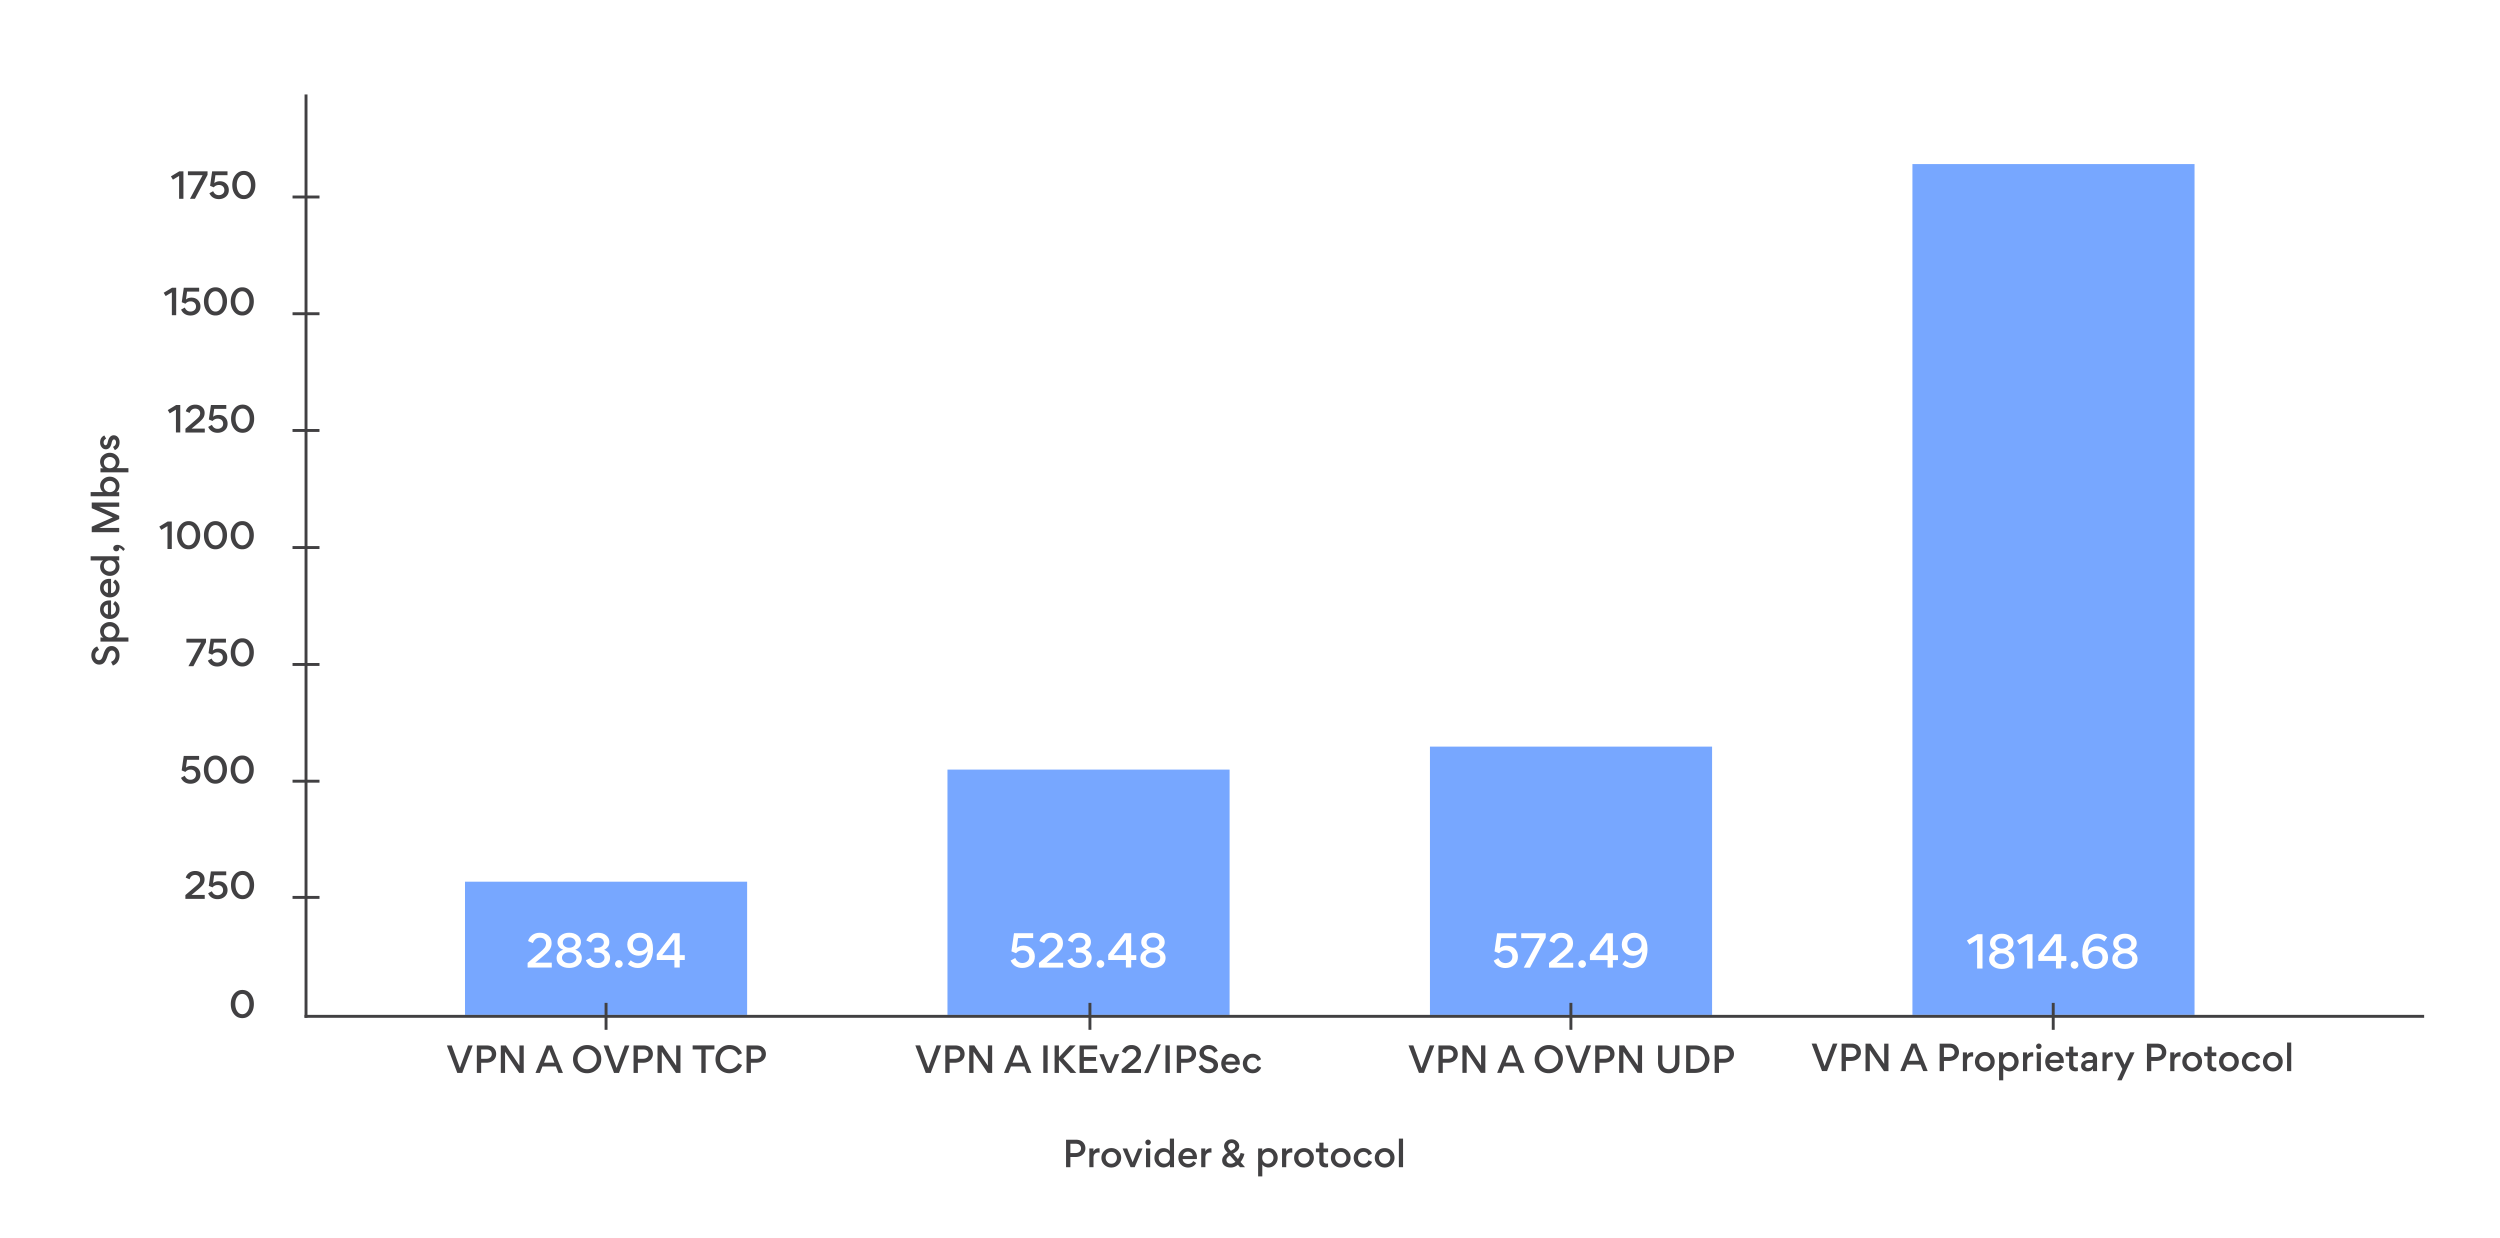
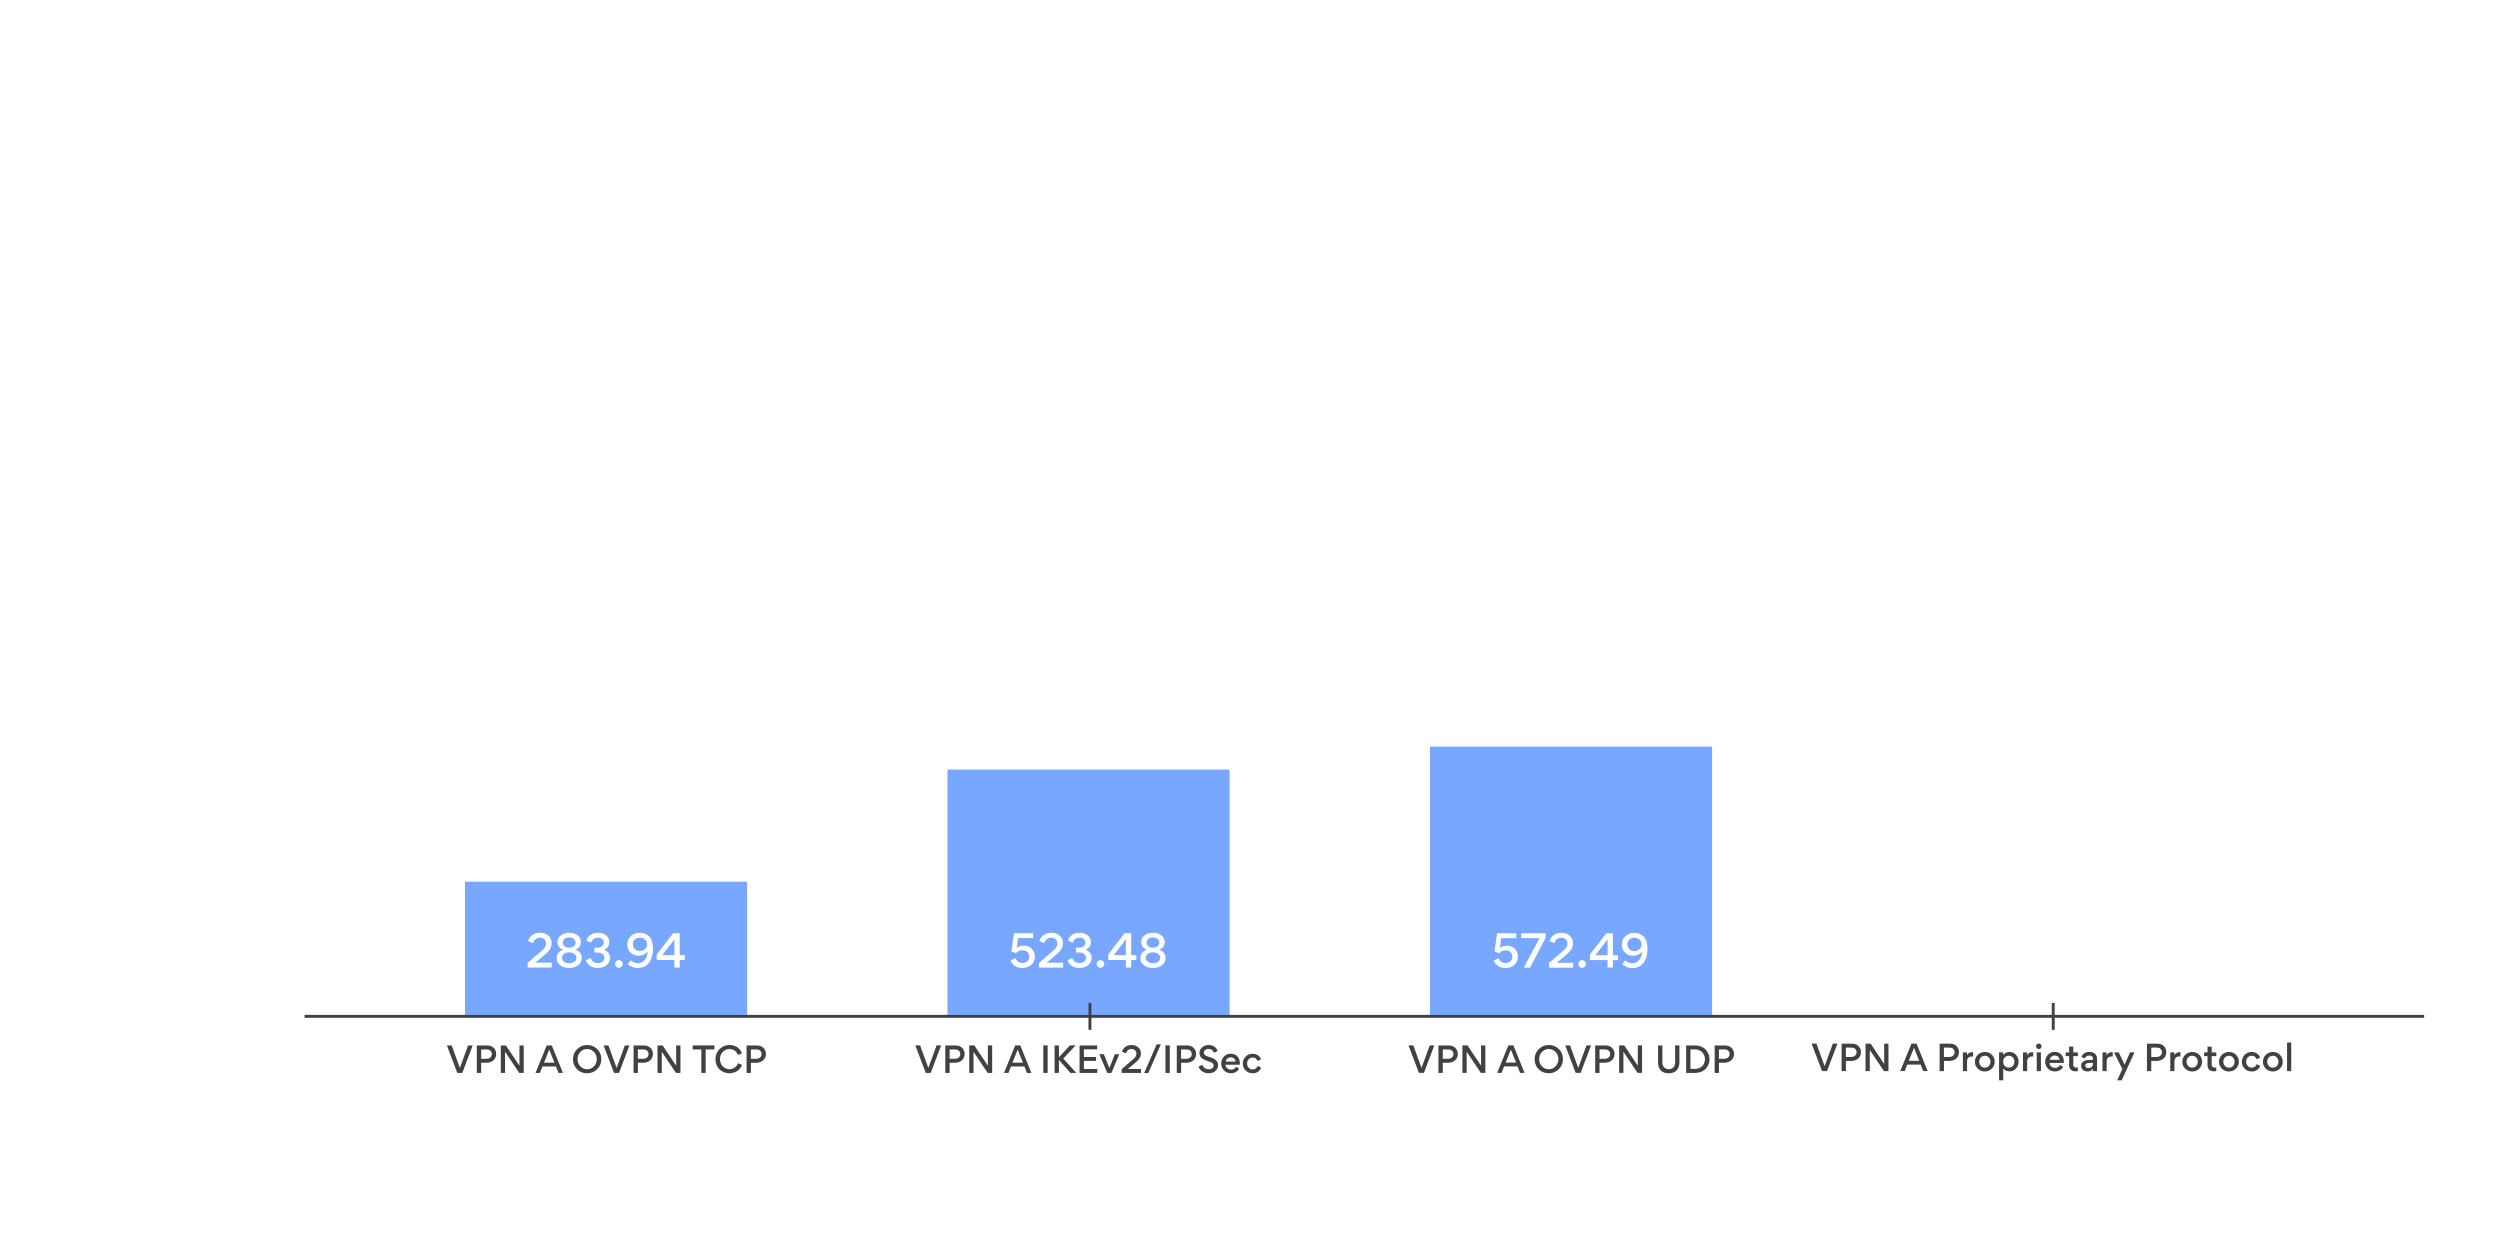
<svg xmlns="http://www.w3.org/2000/svg" version="1.1" id="Layer_1" x="0" y="0" width="1140" height="564.38" viewBox="0 0 1140 564.38" xml:space="preserve">
  <style>.st0{fill:#fff}.st1{fill:#77a7ff}.st2{fill:#414042}</style>
  <path class="st0" d="M0 0h1140v564.38H0z" />
  <path transform="rotate(-90 276.36 432.422)" class="st1" d="M245.99 368.1h60.74v128.65h-60.74z" />
  <path transform="rotate(-90 496.371 406.865)" class="st1" d="M440.44 342.54H552.3v128.65H440.44z" />
  <path transform="rotate(-90 716.382 401.625)" class="st1" d="M655.21 337.3h122.34v128.65H655.21z" />
-   <path transform="rotate(-90 936.393 268.809)" class="st1" d="M742.41 204.48h387.97v128.65H742.41z" />
  <path class="st0" d="M240.59 439.07l5.6-4.78c1.06-.9 1.8-1.64 2.2-2.18.4-.56.6-1.18.6-1.88 0-1.5-1.06-2.64-2.8-2.64-1.5 0-2.56.82-3.18 2.46l-2.2-.92c.32-1.14.96-2.06 1.92-2.76.98-.7 2.14-1.04 3.48-1.04 1.54 0 2.82.44 3.82 1.32 1 .86 1.5 2 1.5 3.4 0 1.14-.3 2.14-.88 2.98-.58.82-1.56 1.8-2.94 2.94l-3.64 3.02h7.54v2.22h-11.02v-2.14zm14.86 1.08c-1.1-.82-1.64-1.9-1.64-3.2 0-1.86 1-3.14 3-3.88v-.02c-1.6-.46-2.6-1.8-2.6-3.48 0-1.28.54-2.3 1.6-3.08 1.06-.78 2.32-1.16 3.74-1.16 1.46 0 2.7.38 3.76 1.16 1.06.76 1.6 1.78 1.6 3.08 0 1.68-.96 2.94-2.58 3.48v.02c1.98.72 2.98 1.98 2.98 3.78 0 1.36-.56 2.46-1.66 3.3-1.1.82-2.46 1.24-4.1 1.24-1.62 0-3-.42-4.1-1.24zm1.76-1.62c.64.48 1.42.72 2.34.72s1.7-.24 2.34-.7c.66-.48.98-1.08.98-1.8 0-.7-.32-1.3-.98-1.76-.64-.48-1.42-.72-2.34-.72-.94 0-1.74.24-2.36.7-.62.46-.92 1.04-.92 1.78 0 .7.32 1.3.94 1.78zm.28-7.02c.58.44 1.26.66 2.06.66 1.68 0 2.92-1 2.92-2.36s-1.24-2.36-2.92-2.36c-1.7 0-2.9.98-2.9 2.36 0 .68.28 1.24.84 1.7zm19.12 8.56c-1.04.88-2.36 1.32-3.98 1.32-2.72 0-4.54-1.18-5.48-3.52l2.12-1.04c.68 1.54 1.82 2.32 3.4 2.32.84 0 1.54-.24 2.12-.7.58-.48.86-1.04.86-1.68 0-.66-.28-1.24-.84-1.7-.54-.48-1.24-.72-2.1-.72h-1.68v-2.22h1.54c.8 0 1.46-.22 1.98-.68.54-.46.8-1.02.8-1.66 0-1.28-1.02-2.22-2.78-2.22-1.4 0-2.42.76-3.06 2.26l-2.14-.98c.72-2.08 2.58-3.52 5.24-3.52 1.6 0 2.88.4 3.82 1.22s1.42 1.8 1.42 2.98c0 1.62-.78 2.82-2.36 3.58v.02c1.8.7 2.7 1.92 2.7 3.68 0 1.28-.52 2.36-1.58 3.26zm5.6-2.26c.98 0 1.74.78 1.74 1.76 0 .96-.78 1.74-1.74 1.74s-1.74-.8-1.74-1.74c0-.98.78-1.76 1.74-1.76zm11.06.62c1.38-1.12 1.96-2.72 2.1-4.62h-.04c-.9 1.26-2.5 2-4.04 2-1.52 0-2.78-.48-3.76-1.42s-1.48-2.18-1.48-3.68c0-1.58.56-2.86 1.66-3.86 1.12-1.02 2.46-1.52 4.04-1.52 1.7 0 3.12.56 4.26 1.7 1.18 1.18 1.76 3.1 1.76 5.78 0 4.44-2.06 8.6-6.96 8.6-1.66 0-3.16-.58-4.5-1.74l1.28-1.78c1.08.9 2.16 1.36 3.22 1.36.96 0 1.78-.28 2.46-.82zm.82-5.6c.66-.58.98-1.3.98-2.18 0-1.92-1.36-3.08-3.28-3.08-1.86 0-3.2 1.18-3.2 3.02 0 1.86 1.3 3.08 3.2 3.08.88 0 1.64-.28 2.3-.84zm15.86-7.28v9.98h2.32v2.22h-2.32v3.46h-2.42v-3.46h-8.06v-2.48l7.46-9.72h3.02zm-7.96 9.98h5.54v-7.2l-5.54 7.2zm158.86 2.5l2.12-1.18c.66 1.52 1.74 2.28 3.24 2.28.88 0 1.62-.26 2.22-.78.62-.52.92-1.22.92-2.1 0-1.84-1.34-2.92-3.08-2.92-1.18 0-2.16.44-2.96 1.34l-2.1-.86 1.18-8.26h8.74v2.22h-6.88l-.62 4.48c.84-.7 1.88-1.06 3.1-1.06 1.54 0 2.8.48 3.74 1.42.94.94 1.42 2.14 1.42 3.6 0 1.58-.56 2.84-1.66 3.78s-2.46 1.4-4.06 1.4c-2.4 0-4.36-1.14-5.32-3.36zm12.92 1.04l5.6-4.78c1.06-.9 1.8-1.64 2.2-2.18.4-.56.6-1.18.6-1.88 0-1.5-1.06-2.64-2.8-2.64-1.5 0-2.56.82-3.18 2.46l-2.2-.92c.32-1.14.96-2.06 1.92-2.76.98-.7 2.14-1.04 3.48-1.04 1.54 0 2.82.44 3.82 1.32 1 .86 1.5 2 1.5 3.4 0 1.14-.3 2.14-.88 2.98-.58.82-1.56 1.8-2.94 2.94l-3.64 3.02h7.54v2.22h-11.02v-2.14zm22.44 1c-1.04.88-2.36 1.32-3.98 1.32-2.72 0-4.54-1.18-5.48-3.52l2.12-1.04c.68 1.54 1.82 2.32 3.4 2.32.84 0 1.54-.24 2.12-.7.58-.48.86-1.04.86-1.68 0-.66-.28-1.24-.84-1.7-.54-.48-1.24-.72-2.1-.72h-1.68v-2.22h1.54c.8 0 1.46-.22 1.98-.68.54-.46.8-1.02.8-1.66 0-1.28-1.02-2.22-2.78-2.22-1.4 0-2.42.76-3.06 2.26l-2.14-.98c.72-2.08 2.58-3.52 5.24-3.52 1.6 0 2.88.4 3.82 1.22s1.42 1.8 1.42 2.98c0 1.62-.78 2.82-2.36 3.58v.02c1.8.7 2.7 1.92 2.7 3.68 0 1.28-.52 2.36-1.58 3.26zm5.6-2.26c.98 0 1.74.78 1.74 1.76 0 .96-.78 1.74-1.74 1.74s-1.74-.8-1.74-1.74c0-.98.78-1.76 1.74-1.76zm14.02-12.26v9.98h2.32v2.22h-2.32v3.46h-2.42v-3.46h-8.06v-2.48l7.46-9.72h3.02zm-7.96 9.98h5.54v-7.2l-5.54 7.2zm13.78 4.62c-1.1-.82-1.64-1.9-1.64-3.2 0-1.86 1-3.14 3-3.88v-.02c-1.6-.46-2.6-1.8-2.6-3.48 0-1.28.54-2.3 1.6-3.08 1.06-.78 2.32-1.16 3.74-1.16 1.46 0 2.7.38 3.76 1.16 1.06.76 1.6 1.78 1.6 3.08 0 1.68-.96 2.94-2.58 3.48v.02c1.98.72 2.98 1.98 2.98 3.78 0 1.36-.56 2.46-1.66 3.3-1.1.82-2.46 1.24-4.1 1.24-1.62 0-3-.42-4.1-1.24zm1.76-1.62c.64.48 1.42.72 2.34.72s1.7-.24 2.34-.7c.66-.48.98-1.08.98-1.8 0-.7-.32-1.3-.98-1.76-.64-.48-1.42-.72-2.34-.72-.94 0-1.74.24-2.36.7-.62.46-.92 1.04-.92 1.78 0 .7.32 1.3.94 1.78zm.28-7.02c.58.44 1.26.66 2.06.66 1.68 0 2.92-1 2.92-2.36s-1.24-2.36-2.92-2.36c-1.7 0-2.9.98-2.9 2.36 0 .68.28 1.24.84 1.7zm157.45 6.55l2.12-1.18c.66 1.52 1.74 2.28 3.24 2.28.88 0 1.62-.26 2.22-.78.62-.52.92-1.22.92-2.1 0-1.84-1.34-2.92-3.08-2.92-1.18 0-2.16.44-2.96 1.34l-2.1-.86 1.18-8.26h8.74v2.22h-6.88l-.62 4.48c.84-.7 1.88-1.06 3.1-1.06 1.54 0 2.8.48 3.74 1.42.94.94 1.42 2.14 1.42 3.6 0 1.58-.56 2.84-1.66 3.78s-2.46 1.4-4.06 1.4c-2.4 0-4.36-1.14-5.32-3.36zm23.72-12.48v2.02l-7.18 13.64h-2.84l7.2-13.44h-8.36v-2.22h11.18zm1.5 13.52l5.6-4.78c1.06-.9 1.8-1.64 2.2-2.18.4-.56.6-1.18.6-1.88 0-1.5-1.06-2.64-2.8-2.64-1.5 0-2.56.82-3.18 2.46l-2.2-.92c.32-1.14.96-2.06 1.92-2.76.98-.7 2.14-1.04 3.48-1.04 1.54 0 2.82.44 3.82 1.32 1 .86 1.5 2 1.5 3.4 0 1.14-.3 2.14-.88 2.98-.58.82-1.56 1.8-2.94 2.94l-3.64 3.02h7.54v2.22h-11.02v-2.14zm15.1-1.26c.98 0 1.74.78 1.74 1.76 0 .96-.78 1.74-1.74 1.74s-1.74-.8-1.74-1.74c0-.98.78-1.76 1.74-1.76zm14.02-12.26v9.98h2.32v2.22h-2.32v3.46h-2.42v-3.46H725v-2.48l7.46-9.72h3.02zm-7.96 9.98h5.54v-7.2l-5.54 7.2zm19.24 2.9c1.38-1.12 1.96-2.72 2.1-4.62h-.04c-.9 1.26-2.5 2-4.04 2-1.52 0-2.78-.48-3.76-1.42s-1.48-2.18-1.48-3.68c0-1.58.56-2.86 1.66-3.86 1.12-1.02 2.46-1.52 4.04-1.52 1.7 0 3.12.56 4.26 1.7 1.18 1.18 1.76 3.1 1.76 5.78 0 4.44-2.06 8.6-6.96 8.6-1.66 0-3.16-.58-4.5-1.74l1.28-1.78c1.08.9 2.16 1.36 3.22 1.36.96 0 1.78-.28 2.46-.82zm.82-5.6c.66-.58.98-1.3.98-2.18 0-1.92-1.36-3.08-3.28-3.08-1.86 0-3.2 1.18-3.2 3.02 0 1.86 1.3 3.08 3.2 3.08.88 0 1.64-.28 2.3-.84zm154.11-6.88h2.34v15.66h-2.46v-13.02l-3.52 2.12-1.14-1.88 4.78-2.88zm7 14.61c-1.1-.82-1.64-1.9-1.64-3.2 0-1.86 1-3.14 3-3.88v-.02c-1.6-.46-2.6-1.8-2.6-3.48 0-1.28.54-2.3 1.6-3.08 1.06-.78 2.32-1.16 3.74-1.16 1.46 0 2.7.38 3.76 1.16 1.06.76 1.6 1.78 1.6 3.08 0 1.68-.96 2.94-2.58 3.48v.02c1.98.72 2.98 1.98 2.98 3.78 0 1.36-.56 2.46-1.66 3.3-1.1.82-2.46 1.24-4.1 1.24-1.62 0-3-.42-4.1-1.24zm1.76-1.62c.64.48 1.42.72 2.34.72s1.7-.24 2.34-.7c.66-.48.98-1.08.98-1.8 0-.7-.32-1.3-.98-1.76-.64-.48-1.42-.72-2.34-.72-.94 0-1.74.24-2.36.7-.62.46-.92 1.04-.92 1.78 0 .7.32 1.29.94 1.78zm.28-7.03c.58.44 1.26.66 2.06.66 1.68 0 2.92-1 2.92-2.36s-1.24-2.36-2.92-2.36c-1.7 0-2.9.98-2.9 2.36 0 .68.28 1.24.84 1.7zm13.78-5.96h2.34v15.66h-2.46v-13.02l-3.52 2.12-1.14-1.88 4.78-2.88zm15.43 0v9.98h2.32v2.22h-2.32v3.46h-2.42v-3.46h-8.06v-2.48l7.46-9.72h3.02zm-7.97 9.98h5.54v-7.2l-5.54 7.2zm14.02 2.28c.98 0 1.74.78 1.74 1.76 0 .96-.78 1.74-1.74 1.74s-1.74-.8-1.74-1.74c0-.97.78-1.76 1.74-1.76zm7.28-8.72c-.76 1.06-1.18 2.38-1.28 3.94h.02c.88-1.26 2.48-1.98 4.06-1.98 1.5 0 2.74.48 3.72 1.42s1.48 2.16 1.48 3.66c0 1.54-.56 2.82-1.68 3.8-1.1.98-2.44 1.48-4.02 1.48-1.7 0-3.12-.56-4.26-1.7-1.18-1.18-1.76-3.1-1.76-5.78 0-4.42 2.14-8.6 6.96-8.6 1.58 0 3.02.56 4.36 1.68l-1.24 1.8c-.38-.3-.68-.52-.92-.66-.46-.32-1.32-.66-2.2-.66-1.38 0-2.46.54-3.24 1.6zm-.04 4.94c-.66.56-.98 1.26-.98 2.12 0 .92.32 1.66.94 2.2.62.54 1.4.82 2.34.82 1.84 0 3.2-1.2 3.2-2.96 0-.9-.3-1.64-.9-2.18-.6-.56-1.36-.84-2.3-.84-.88 0-1.64.28-2.3.84zm11.64 6.13c-1.1-.82-1.64-1.9-1.64-3.2 0-1.86 1-3.14 3-3.88v-.02c-1.6-.46-2.6-1.8-2.6-3.48 0-1.28.54-2.3 1.6-3.08 1.06-.78 2.32-1.16 3.74-1.16 1.46 0 2.7.38 3.76 1.16 1.06.76 1.6 1.78 1.6 3.08 0 1.68-.96 2.94-2.58 3.48v.02c1.98.72 2.98 1.98 2.98 3.78 0 1.36-.56 2.46-1.66 3.3-1.1.82-2.46 1.24-4.1 1.24-1.62 0-3-.42-4.1-1.24zm1.76-1.62c.64.48 1.42.72 2.34.72s1.7-.24 2.34-.7c.66-.48.98-1.08.98-1.8 0-.7-.32-1.3-.98-1.76-.64-.48-1.42-.72-2.34-.72-.94 0-1.74.24-2.36.7-.62.46-.92 1.04-.92 1.78 0 .7.32 1.29.94 1.78zm.28-7.03c.58.44 1.26.66 2.06.66 1.68 0 2.92-1 2.92-2.36s-1.24-2.36-2.92-2.36c-1.7 0-2.9.98-2.9 2.36 0 .68.28 1.24.84 1.7z" />
  <path class="st2" d="M213.46 476.72h2.08l-4.74 12.53h-2.27l-4.75-12.53h2.19l3.73 10.26 3.76-10.26zm11.57 6.76c-.82.75-1.94 1.14-3.39 1.14h-2.23v4.64h-1.97v-12.53h4.43c1.46 0 2.56.38 3.28 1.14.74.75 1.1 1.68 1.1 2.75.01 1.13-.41 2.09-1.22 2.86zm-5.62-4.93v4.26h2.29c1.74 0 2.56-.99 2.56-2.15 0-.58-.19-1.07-.59-1.49-.38-.42-1.04-.62-1.97-.62h-2.29zm10.9 1.05v9.65h-1.94v-12.53h2.32l6.18 9.24v-9.24h1.95v12.53h-2.05l-6.46-9.65zm19-2.88h2.32l5.07 12.53h-2.05l-1.14-2.95h-6.15l-1.15 2.95h-2.02l5.12-12.53zm-1.23 7.85h4.75l-2.38-5.96-2.37 5.96zm15.12-6.15c1.26-1.25 2.79-1.87 4.56-1.87 1.79 0 3.31.61 4.55 1.84 1.25 1.23 1.87 2.75 1.87 4.58 0 1.82-.62 3.36-1.89 4.59-1.26 1.23-2.78 1.84-4.58 1.84s-3.31-.61-4.55-1.81c-1.23-1.22-1.86-2.74-1.86-4.58.01-1.81.64-3.34 1.9-4.59zm7.64 7.81c.85-.9 1.28-1.98 1.28-3.26 0-1.28-.43-2.37-1.28-3.25-.85-.9-1.87-1.34-3.09-1.34-1.23 0-2.26.45-3.11 1.34-.85.88-1.26 1.97-1.26 3.25s.42 2.37 1.26 3.26c.85.9 1.87 1.34 3.11 1.34 1.21 0 2.24-.44 3.09-1.34zm14.09-9.51h2.08l-4.74 12.53H280l-4.75-12.53h2.19l3.73 10.26 3.76-10.26zm11.57 6.76c-.82.75-1.94 1.14-3.39 1.14h-2.23v4.64h-1.97v-12.53h4.43c1.46 0 2.56.38 3.28 1.14.74.75 1.1 1.68 1.1 2.75.01 1.13-.4 2.09-1.22 2.86zm-5.62-4.93v4.26h2.29c1.74 0 2.56-.99 2.56-2.15 0-.58-.19-1.07-.59-1.49-.38-.42-1.04-.62-1.97-.62h-2.29zm10.9 1.05v9.65h-1.94v-12.53h2.32l6.18 9.24v-9.24h1.95v12.53h-2.05l-6.46-9.65zm14.08-2.88h9.92v1.83h-3.99v10.71h-1.97v-10.71h-3.97v-1.83zm12.38 11.03c-1.2-1.07-1.97-2.75-1.97-4.72 0-1.86.62-3.39 1.89-4.63 1.26-1.23 2.75-1.86 4.5-1.86 1.58 0 2.98.5 3.87 1.26.9.75 1.5 1.6 1.78 2.5l-1.78.82c-.62-1.62-1.94-2.74-3.91-2.74-1.14 0-2.15.43-2.99 1.28-.85.85-1.28 1.94-1.28 3.3 0 1.34.42 2.45 1.26 3.31.85.85 1.86 1.28 3.01 1.28.86 0 1.66-.26 2.38-.75.74-.51 1.26-1.18 1.57-2l1.79.82c-.3.88-.91 1.73-1.86 2.5-.94.77-2.35 1.28-3.94 1.28-1.58 0-3.12-.61-4.32-1.65zm19.79-4.27c-.82.75-1.94 1.14-3.39 1.14h-2.23v4.64h-1.97v-12.53h4.43c1.46 0 2.56.38 3.28 1.14.74.75 1.1 1.68 1.1 2.75.02 1.13-.4 2.09-1.22 2.86zm-5.61-4.93v4.26h2.29c1.74 0 2.56-.99 2.56-2.15 0-.58-.19-1.07-.59-1.49-.38-.42-1.04-.62-1.97-.62h-2.29zm84.66-1.83h2.08l-4.74 12.53h-2.27l-4.75-12.53h2.19l3.73 10.26 3.76-10.26zm11.57 6.76c-.82.75-1.94 1.14-3.39 1.14h-2.23v4.64h-1.97v-12.53h4.43c1.46 0 2.56.38 3.28 1.14.74.75 1.1 1.68 1.1 2.75.01 1.13-.41 2.09-1.22 2.86zm-5.62-4.93v4.26h2.29c1.75 0 2.56-.99 2.56-2.15 0-.58-.19-1.07-.59-1.49-.38-.42-1.04-.62-1.97-.62h-2.29zm10.89 1.05v9.65h-1.94v-12.53h2.32l6.18 9.24v-9.24h1.95v12.53h-2.05l-6.46-9.65zm19.01-2.88h2.32l5.07 12.53h-2.05l-1.14-2.95H461l-1.15 2.95h-2.02l5.1-12.53zm-1.23 7.85h4.75l-2.38-5.96-2.37 5.96zm14.06-7.85h1.97v12.53h-1.97v-12.53zm7.12 0v5.41l4.99-5.41h2.61l-5.6 5.99 5.92 6.55h-2.66l-5.27-5.92v5.92h-1.97v-12.53h1.98zm11.38 1.78v3.49h5.51v1.78h-5.51v3.7h6.11v1.79h-8.08v-12.53h8.02v1.78h-6.05zm9.12 2.21l2.51 6.32 2.51-6.32h2l-3.57 8.55h-1.91l-3.62-8.55h2.08zm8.1 6.83l4.48-3.83c.85-.72 1.44-1.31 1.76-1.74.32-.45.48-.95.48-1.5 0-1.2-.85-2.11-2.24-2.11-1.2 0-2.05.66-2.54 1.97l-1.76-.74c.26-.91.77-1.65 1.54-2.21.78-.56 1.71-.83 2.79-.83 1.23 0 2.26.35 3.06 1.06.8.69 1.2 1.6 1.2 2.72 0 .91-.24 1.71-.71 2.38-.46.66-1.25 1.44-2.35 2.35l-2.91 2.42h6.03v1.78h-8.82v-1.72zm10.25 1.79l5.73-13.12h1.9l-5.73 13.12h-1.9zm9.73-12.61h1.97v12.53h-1.97v-12.53zm12.74 6.76c-.82.75-1.94 1.14-3.39 1.14h-2.22v4.64h-1.97v-12.53h4.43c1.46 0 2.56.38 3.28 1.14.74.75 1.1 1.68 1.1 2.75 0 1.13-.42 2.09-1.23 2.86zm-5.62-4.93v4.26h2.29c1.74 0 2.56-.99 2.56-2.15 0-.58-.19-1.07-.59-1.49-.38-.42-1.04-.62-1.97-.62h-2.29zm7.98 7.84l1.67-.86c.53 1.34 1.62 2.08 2.98 2.08 1.28 0 2.19-.67 2.19-1.71 0-.91-.72-1.44-2.51-2-1.36-.43-2.34-.91-2.95-1.46-.64-.56-.96-1.33-.96-2.29 0-1.01.4-1.86 1.2-2.54.82-.7 1.79-1.06 2.96-1.06 2.11 0 3.52 1.1 4.11 2.66l-1.63.88c-.48-1.17-1.33-1.76-2.53-1.76-1.22 0-2.1.71-2.1 1.71 0 .94.78 1.46 2.32 1.92 1.55.46 2.63.99 3.22 1.58.59.58.9 1.33.9 2.24 0 .98-.38 1.83-1.15 2.55-.77.72-1.81 1.07-3.11 1.07-2.19 0-3.9-1.09-4.61-3.01zm12.29-.85c.02.64.27 1.17.77 1.6.5.42 1.07.62 1.73.62 1.07 0 1.84-.45 2.3-1.33l1.38.91c-.72 1.33-2.11 2.06-3.65 2.06-1.26 0-2.34-.42-3.2-1.26-.85-.85-1.28-1.92-1.28-3.18 0-1.23.42-2.27 1.23-3.14.82-.86 1.84-1.3 3.07-1.3 1.3 0 2.32.4 3.06 1.22s1.1 1.87 1.1 3.2c0 .26-.02.45-.03.59h-6.48zm.1-1.44h4.48c-.06-1.2-1.01-1.94-2.22-1.94-1.17 0-2.09.77-2.26 1.94zm9.07 4.03c-.85-.85-1.28-1.91-1.28-3.17 0-1.2.43-2.24 1.28-3.12.85-.88 1.9-1.31 3.17-1.31 1.92 0 3.33 1.04 3.84 2.56l-1.63.74c-.37-1.04-1.1-1.57-2.19-1.57-.7 0-1.3.26-1.79.75-.48.5-.72 1.14-.72 1.92 0 .8.24 1.46.72 1.97s1.09.77 1.81.77c1.07 0 1.81-.53 2.21-1.58l1.66.74c-.24.69-.7 1.3-1.36 1.81-.66.51-1.5.77-2.54.77-1.28-.01-2.33-.43-3.18-1.28zm83.95-11.41h2.08l-4.74 12.53h-2.27l-4.75-12.53h2.19l3.73 10.26 3.76-10.26zm11.56 6.76c-.82.75-1.94 1.14-3.39 1.14h-2.23v4.64h-1.97v-12.53h4.43c1.46 0 2.56.38 3.28 1.14.74.75 1.1 1.68 1.1 2.75.02 1.13-.4 2.09-1.22 2.86zm-5.61-4.93v4.26h2.29c1.75 0 2.56-.99 2.56-2.15 0-.58-.19-1.07-.59-1.49-.38-.42-1.04-.62-1.97-.62h-2.29zm10.89 1.05v9.65h-1.94v-12.53h2.32l6.18 9.24v-9.24h1.95v12.53h-2.05l-6.46-9.65zm19.01-2.88h2.32l5.07 12.53h-2.05l-1.14-2.95h-6.15l-1.15 2.95h-2.02l5.12-12.53zm-1.23 7.85h4.75l-2.38-5.96-2.37 5.96zm15.12-6.15c1.26-1.25 2.79-1.87 4.56-1.87 1.79 0 3.31.61 4.55 1.84 1.25 1.23 1.87 2.75 1.87 4.58 0 1.82-.62 3.36-1.89 4.59s-2.79 1.84-4.58 1.84-3.31-.61-4.55-1.81c-1.23-1.22-1.86-2.74-1.86-4.58.01-1.81.63-3.34 1.9-4.59zm7.63 7.81c.85-.9 1.28-1.98 1.28-3.26 0-1.28-.43-2.37-1.28-3.25-.85-.9-1.87-1.34-3.09-1.34-1.23 0-2.26.45-3.11 1.34-.85.88-1.26 1.97-1.26 3.25s.42 2.37 1.26 3.26c.85.9 1.87 1.34 3.11 1.34 1.22 0 2.25-.44 3.09-1.34zm14.1-9.51h2.08l-4.74 12.53h-2.27l-4.75-12.53h2.19l3.73 10.26 3.76-10.26zm11.57 6.76c-.82.75-1.94 1.14-3.39 1.14h-2.23v4.64h-1.97v-12.53h4.43c1.46 0 2.56.38 3.28 1.14.74.75 1.1 1.68 1.1 2.75.01 1.13-.41 2.09-1.22 2.86zm-5.62-4.93v4.26h2.29c1.75 0 2.56-.99 2.56-2.15 0-.58-.19-1.07-.59-1.49-.38-.42-1.04-.62-1.97-.62h-2.29zm10.89 1.05v9.65h-1.94v-12.53h2.32l6.18 9.24v-9.24h1.95v12.53h-2.05l-6.46-9.65zm25.54-2.88v7.67c0 1.52-.42 2.75-1.26 3.67-.83.91-2.05 1.36-3.63 1.36s-2.8-.45-3.62-1.36-1.23-2.11-1.23-3.57v-7.76h1.97v7.68c0 1.94 1.18 3.15 2.91 3.15 1.81 0 2.9-1.25 2.9-3.09v-7.75h1.96zm12.13 10.49c-1.02 1.22-2.85 2.05-5.07 2.05h-4v-12.53h3.97c1.86 0 3.44.58 4.45 1.46 1.55 1.33 2.24 3.23 2.24 4.82 0 1.47-.55 2.96-1.59 4.2zm-1.57-7.16c-.7-.9-1.98-1.5-3.57-1.5h-1.97v8.88h1.95c1.58 0 2.86-.58 3.58-1.42.72-.88 1.09-1.92 1.09-3.01.01-1.03-.36-2.07-1.08-2.95zm13.09 3.43c-.82.75-1.94 1.14-3.39 1.14h-2.22v4.64h-1.97v-12.53h4.43c1.46 0 2.56.38 3.28 1.14.74.75 1.1 1.68 1.1 2.75 0 1.13-.41 2.09-1.23 2.86zm-5.62-4.93v4.26h2.29c1.74 0 2.56-.99 2.56-2.15 0-.58-.19-1.07-.59-1.49-.38-.42-1.04-.62-1.97-.62h-2.29zm51.94-2.65h2.08l-4.74 12.53h-2.27l-4.75-12.53h2.19l3.73 10.26 3.76-10.26zm11.56 6.76c-.82.75-1.94 1.14-3.39 1.14h-2.22v4.64h-1.97V475.9h4.43c1.46 0 2.56.38 3.28 1.14.74.75 1.1 1.68 1.1 2.75.01 1.14-.41 2.1-1.23 2.87zm-5.61-4.93v4.26h2.29c1.74 0 2.56-.99 2.56-2.15 0-.58-.19-1.07-.59-1.49-.38-.42-1.04-.62-1.97-.62h-2.29zm10.89 1.06v9.65h-1.94V475.9h2.32l6.18 9.24v-9.24h1.95v12.53h-2.05l-6.46-9.64zm19.01-2.89h2.32l5.07 12.53h-2.05l-1.14-2.95h-6.15l-1.15 2.95h-2.02l5.12-12.53zm-1.23 7.85h4.75l-2.38-5.96-2.37 5.96zm21.65-1.09c-.82.75-1.94 1.14-3.39 1.14h-2.22v4.64h-1.97V475.9h4.43c1.46 0 2.56.38 3.28 1.14.74.75 1.1 1.68 1.1 2.75 0 1.14-.41 2.1-1.23 2.87zm-5.62-4.93v4.26h2.29c1.74 0 2.56-.99 2.56-2.15 0-.58-.19-1.07-.59-1.49-.38-.42-1.04-.62-1.97-.62h-2.29zm13.31 4.08a2.92 2.92 0 00-.54-.05c-1.46 0-2.23.85-2.23 2.34v4.34h-1.9v-8.55h1.86v1.36c.53-.96 1.31-1.44 2.35-1.44.21 0 .35.02.46.05v1.95zm8.53-.83c.88.85 1.31 1.89 1.31 3.14 0 1.26-.43 2.32-1.31 3.19-.86.85-1.92 1.28-3.19 1.28-1.25 0-2.32-.43-3.2-1.28-.88-.85-1.31-1.91-1.31-3.15 0-1.25.45-2.31 1.33-3.15.88-.85 1.95-1.28 3.2-1.28 1.24-.02 2.29.4 3.17 1.25zm-5.74 3.14c0 .75.24 1.39.72 1.94.48.53 1.1.8 1.86.8.75 0 1.38-.26 1.84-.79.46-.53.7-1.17.7-1.92s-.24-1.39-.72-1.92c-.46-.53-1.09-.78-1.84-.78s-1.38.26-1.86.78c-.46.51-.7 1.13-.7 1.89zm16.75 3.13c-.8.88-1.81 1.31-3.04 1.31-.43 0-.93-.11-1.49-.34-.56-.24-.98-.58-1.28-1.04v5.46h-1.9v-12.76h1.86v1.33c.32-.53.75-.9 1.31-1.14.56-.24 1.07-.35 1.55-.35 1.25 0 2.26.45 3.03 1.34.78.9 1.17 1.92 1.17 3.06-.01 1.21-.41 2.25-1.21 3.13zm-5.84-3.1c0 .75.24 1.39.7 1.92.48.51 1.1.77 1.86.77.75 0 1.38-.26 1.84-.77.48-.53.72-1.17.72-1.92s-.24-1.39-.72-1.92c-.46-.53-1.09-.78-1.84-.78s-1.38.26-1.86.78c-.46.53-.7 1.17-.7 1.92zm13.7-2.34a2.92 2.92 0 00-.54-.05c-1.46 0-2.22.85-2.22 2.34v4.34h-1.9v-8.55h1.86v1.36c.53-.96 1.31-1.44 2.35-1.44.21 0 .35.02.46.05v1.95zm1.67-5.57c.5-.51 1.26-.51 1.76 0 .5.5.5 1.26 0 1.76s-1.26.5-1.76 0c-.49-.49-.49-1.26 0-1.76zm1.84 12.2h-1.9v-8.55h1.9v8.55zm3.92-3.71c.02.64.27 1.17.77 1.6.5.42 1.07.62 1.73.62 1.07 0 1.84-.45 2.3-1.33l1.38.91c-.72 1.33-2.11 2.06-3.65 2.06-1.26 0-2.34-.42-3.2-1.26-.85-.85-1.28-1.92-1.28-3.18 0-1.23.42-2.27 1.23-3.14.82-.86 1.84-1.3 3.07-1.3 1.3 0 2.32.4 3.06 1.22s1.1 1.87 1.1 3.2c0 .26-.02.45-.03.59h-6.48zm.1-1.45h4.48c-.06-1.2-1.01-1.94-2.22-1.94-1.17.01-2.08.78-2.26 1.94zm10.75-1.68v3.78c0 1.02.5 1.42 1.47 1.42.19 0 .4-.02.61-.06v1.62c-.3.11-.66.18-1.02.18-1.87 0-2.96-.99-2.96-2.85v-4.08h-1.57v-1.71h1.57v-2.64h1.9v2.64h2.1v1.71h-2.1zm7.3-.24c-.98 0-1.7.45-2.13 1.36l-1.46-.83c.67-1.46 1.89-2.18 3.63-2.18 1.6 0 2.67.58 3.2 1.75.19.43.29.94.29 1.54v5.44h-1.87v-1.17c-.53.88-1.36 1.31-2.51 1.31-.83 0-1.52-.24-2.06-.7-.54-.46-.82-1.07-.82-1.81v-.1c0-1.98 2.05-2.61 3.55-2.61h1.06c.53 0 .8-.24.8-.72 0-.7-.61-1.28-1.68-1.28zm1.66 3.35h-1.84c-.4 0-.78.11-1.14.32-.34.21-.51.5-.51.86 0 .7.54 1.17 1.36 1.17 1.3 0 2.13-.8 2.13-2.08v-.27zm9.01-2.9a2.92 2.92 0 00-.54-.05c-1.46 0-2.22.85-2.22 2.34v4.34h-1.9v-8.55h1.86v1.36c.53-.96 1.31-1.44 2.35-1.44.21 0 .35.02.46.05v1.95zm5.42 3.68l2.47-5.6h2.06l-5.87 12.76h-2.03l2.35-5.17-3.81-7.59h2.18l2.65 5.6zm17.78-2.83c-.82.75-1.94 1.14-3.39 1.14h-2.23v4.64h-1.97V475.9h4.43c1.46 0 2.56.38 3.28 1.14.74.75 1.1 1.68 1.1 2.75.01 1.14-.4 2.1-1.22 2.87zm-5.62-4.93v4.26h2.29c1.75 0 2.56-.99 2.56-2.15 0-.58-.19-1.07-.59-1.49-.38-.42-1.04-.62-1.97-.62h-2.29zm13.32 4.08a2.92 2.92 0 00-.54-.05c-1.46 0-2.22.85-2.22 2.34v4.34h-1.9v-8.55h1.86v1.36c.53-.96 1.31-1.44 2.35-1.44.21 0 .35.02.46.05v1.95zm8.53-.83c.88.85 1.31 1.89 1.31 3.14 0 1.26-.43 2.32-1.31 3.19-.86.85-1.92 1.28-3.18 1.28-1.25 0-2.32-.43-3.2-1.28-.88-.85-1.31-1.91-1.31-3.15 0-1.25.45-2.31 1.33-3.15.88-.85 1.95-1.28 3.2-1.28 1.22-.02 2.28.4 3.16 1.25zm-5.75 3.14c0 .75.24 1.39.72 1.94.48.53 1.1.8 1.86.8s1.38-.26 1.84-.79c.46-.53.7-1.17.7-1.92s-.24-1.39-.72-1.92c-.46-.53-1.09-.78-1.84-.78s-1.38.26-1.86.78c-.46.51-.7 1.13-.7 1.89zm11.46-2.52v3.78c0 1.02.5 1.42 1.47 1.42.19 0 .4-.02.61-.06v1.62c-.3.11-.66.18-1.02.18-1.87 0-2.96-.99-2.96-2.85v-4.08h-1.57v-1.71h1.57v-2.64h1.91v2.64h2.1v1.71h-2.11zm11.05-.62c.88.85 1.31 1.89 1.31 3.14 0 1.26-.43 2.32-1.31 3.19-.86.85-1.92 1.28-3.19 1.28-1.25 0-2.32-.43-3.2-1.28-.88-.85-1.31-1.91-1.31-3.15 0-1.25.45-2.31 1.33-3.15.88-.85 1.95-1.28 3.2-1.28 1.24-.02 2.29.4 3.17 1.25zm-5.74 3.14c0 .75.24 1.39.72 1.94.48.53 1.1.8 1.86.8.75 0 1.38-.26 1.84-.79.46-.53.7-1.17.7-1.92s-.24-1.39-.72-1.92c-.46-.53-1.09-.78-1.84-.78s-1.38.26-1.86.78c-.46.51-.7 1.13-.7 1.89zm9.74 3.2c-.85-.85-1.28-1.91-1.28-3.17 0-1.2.43-2.24 1.28-3.12.85-.88 1.91-1.31 3.17-1.31 1.92 0 3.33 1.04 3.84 2.56l-1.63.74c-.37-1.04-1.1-1.57-2.19-1.57-.7 0-1.3.26-1.79.75-.48.5-.72 1.14-.72 1.92 0 .8.24 1.46.72 1.97s1.09.77 1.81.77c1.07 0 1.81-.53 2.21-1.58l1.67.74c-.24.69-.7 1.3-1.36 1.81-.66.51-1.5.77-2.54.77-1.28-.02-2.34-.43-3.19-1.28zm16.02-6.34c.88.85 1.31 1.89 1.31 3.14 0 1.26-.43 2.32-1.31 3.19-.86.85-1.92 1.28-3.19 1.28-1.25 0-2.32-.43-3.2-1.28-.88-.85-1.31-1.91-1.31-3.15 0-1.25.45-2.31 1.33-3.15.88-.85 1.95-1.28 3.2-1.28 1.23-.02 2.29.4 3.17 1.25zm-5.75 3.14c0 .75.24 1.39.72 1.94.48.53 1.1.8 1.86.8.75 0 1.38-.26 1.84-.79.46-.53.7-1.17.7-1.92s-.24-1.39-.72-1.92c-.46-.53-1.09-.78-1.84-.78s-1.38.26-1.86.78c-.46.51-.7 1.13-.7 1.89zm9.04-8.71h1.9v13.03h-1.9v-13.03zm-904.02-12.62h966.53v1.33H138.88z" />
-   <path class="st2" d="M138.88 43.07h1.33v421.05h-1.33z" />
-   <path transform="rotate(90 276.36 463.456)" class="st2" d="M270.21 462.79h12.29v1.33h-12.29z" />
  <path transform="rotate(90 497.008 463.456)" class="st2" d="M490.86 462.79h12.29v1.33h-12.29z" />
-   <path transform="rotate(90 716.33 463.456)" class="st2" d="M710.18 462.79h12.29v1.33h-12.29z" />
  <path transform="rotate(90 936.272 463.456)" class="st2" d="M930.13 462.79h12.29v1.33h-12.29z" />
-   <path class="st2" d="M133.4 408.54h12.29v1.33H133.4zm0-52.98h12.29v1.33H133.4zm0-53.23h12.29v1.33H133.4zm-.01-53.33h12.29v1.33h-12.29zm0-53.38h12.29v1.33h-12.29zm.01-53.23h12.29v1.33H133.4zm0-53.23h12.29v1.33H133.4zm-26.69 364.12c.99-1.23 2.26-1.86 3.81-1.86s2.82.61 3.79 1.84c.98 1.22 1.46 2.74 1.46 4.56 0 1.84-.5 3.38-1.47 4.61-.98 1.23-2.26 1.84-3.81 1.84-1.55 0-2.82-.61-3.79-1.83-.98-1.23-1.46-2.75-1.46-4.59 0-1.82.49-3.34 1.47-4.57zm6.13 1.3c-.59-.9-1.38-1.34-2.35-1.34-.98 0-1.75.45-2.34 1.33-.58.88-.86 1.97-.86 3.26 0 1.3.29 2.4.88 3.3s1.38 1.34 2.35 1.34c.98 0 1.74-.45 2.34-1.33.59-.88.88-1.98.88-3.28s-.31-2.39-.9-3.28zm-28.32-46.42l4.48-3.83c.85-.72 1.44-1.31 1.76-1.74.32-.45.48-.95.48-1.5 0-1.2-.85-2.11-2.24-2.11-1.2 0-2.05.66-2.54 1.97l-1.76-.74c.26-.91.77-1.65 1.54-2.21.78-.56 1.71-.83 2.79-.83 1.23 0 2.26.35 3.06 1.06.8.69 1.2 1.6 1.2 2.72 0 .91-.24 1.71-.7 2.38-.46.66-1.25 1.44-2.35 2.35l-2.91 2.42h6.03v1.78h-8.82v-1.72zm10.4-.83l1.7-.94c.53 1.22 1.39 1.83 2.59 1.83.7 0 1.3-.21 1.78-.62.5-.42.74-.98.74-1.68 0-1.47-1.07-2.34-2.46-2.34-.94 0-1.73.35-2.37 1.07l-1.68-.69.94-6.61h7v1.78h-5.51l-.5 3.58c.67-.56 1.5-.85 2.48-.85 1.23 0 2.24.38 2.99 1.14.75.75 1.14 1.71 1.14 2.88 0 1.26-.45 2.27-1.33 3.02-.88.75-1.97 1.12-3.25 1.12-1.93 0-3.49-.91-4.26-2.69zm11.89-8.31c.99-1.23 2.26-1.86 3.81-1.86s2.82.61 3.79 1.84c.98 1.22 1.46 2.74 1.46 4.56 0 1.84-.5 3.38-1.47 4.61-.98 1.23-2.26 1.84-3.81 1.84-1.55 0-2.82-.61-3.79-1.83-.98-1.23-1.46-2.75-1.46-4.59-.01-1.81.49-3.33 1.47-4.57zm6.13 1.3c-.59-.9-1.38-1.34-2.35-1.34-.98 0-1.75.45-2.34 1.33-.58.88-.86 1.97-.86 3.26 0 1.3.29 2.4.88 3.3s1.38 1.34 2.35 1.34c.98 0 1.74-.45 2.34-1.33.59-.88.88-1.98.88-3.28s-.31-2.38-.9-3.28zm-30.39-45.63l1.7-.94c.53 1.22 1.39 1.82 2.59 1.82.7 0 1.3-.21 1.78-.62.5-.42.74-.98.74-1.68 0-1.47-1.07-2.34-2.46-2.34-.94 0-1.73.35-2.37 1.07l-1.68-.69.94-6.61h7v1.78h-5.51l-.5 3.59c.67-.56 1.5-.85 2.48-.85 1.23 0 2.24.38 2.99 1.14.75.75 1.14 1.71 1.14 2.88 0 1.26-.45 2.27-1.33 3.03s-1.97 1.12-3.25 1.12c-1.92-.01-3.49-.92-4.26-2.7zm11.89-8.31c.99-1.23 2.26-1.86 3.81-1.86s2.82.61 3.79 1.84c.98 1.22 1.46 2.74 1.46 4.56 0 1.84-.5 3.38-1.47 4.61-.98 1.23-2.26 1.84-3.81 1.84-1.55 0-2.82-.61-3.79-1.82-.98-1.23-1.46-2.75-1.46-4.59 0-1.82.49-3.34 1.47-4.58zm6.13 1.3c-.59-.9-1.38-1.34-2.35-1.34-.98 0-1.75.45-2.34 1.33-.58.88-.86 1.97-.86 3.27s.29 2.4.88 3.3 1.38 1.34 2.35 1.34c.98 0 1.74-.45 2.34-1.33.59-.88.88-1.99.88-3.28-.01-1.31-.31-2.39-.9-3.29zm6.09-1.3c.99-1.23 2.26-1.86 3.81-1.86s2.82.61 3.79 1.84c.98 1.22 1.46 2.74 1.46 4.56 0 1.84-.5 3.38-1.47 4.61-.98 1.23-2.26 1.84-3.81 1.84-1.55 0-2.82-.61-3.79-1.82-.98-1.23-1.46-2.75-1.46-4.59 0-1.82.5-3.34 1.47-4.58zm6.13 1.3c-.59-.9-1.38-1.34-2.35-1.34-.98 0-1.75.45-2.34 1.33-.58.88-.86 1.97-.86 3.27s.29 2.4.88 3.3 1.38 1.34 2.35 1.34c.98 0 1.74-.45 2.34-1.33.59-.88.88-1.99.88-3.28 0-1.31-.31-2.39-.9-3.29zm-18.85-56.43v1.62l-5.75 10.92h-2.27l5.76-10.76H85v-1.78h8.94zm.86 9.99l1.7-.94c.53 1.22 1.39 1.82 2.59 1.82.7 0 1.3-.21 1.78-.62.5-.42.74-.98.74-1.68 0-1.47-1.07-2.34-2.46-2.34-.94 0-1.73.35-2.37 1.07l-1.68-.69.94-6.61h7v1.78h-5.51l-.5 3.59c.67-.56 1.5-.85 2.48-.85 1.23 0 2.24.38 2.99 1.14s1.14 1.71 1.14 2.88c0 1.26-.45 2.27-1.33 3.02-.88.75-1.97 1.12-3.25 1.12-1.92 0-3.49-.91-4.26-2.69zm11.89-8.31c.99-1.23 2.26-1.86 3.81-1.86s2.82.61 3.79 1.84c.98 1.22 1.46 2.74 1.46 4.56 0 1.84-.5 3.38-1.47 4.61-.98 1.23-2.26 1.84-3.81 1.84-1.55 0-2.82-.61-3.79-1.82-.98-1.23-1.46-2.75-1.46-4.59 0-1.82.5-3.34 1.47-4.58zm6.13 1.3c-.59-.9-1.38-1.34-2.35-1.34-.98 0-1.75.45-2.34 1.33-.58.88-.86 1.97-.86 3.26s.29 2.4.88 3.3 1.38 1.34 2.35 1.34c.98 0 1.74-.45 2.34-1.33s.88-1.98.88-3.28-.3-2.38-.9-3.28zm-36.35-56.42h1.87v12.53h-1.97v-10.42l-2.82 1.7-.91-1.5 3.83-2.31zm5.77 1.68c.99-1.23 2.26-1.86 3.81-1.86s2.82.61 3.79 1.84c.98 1.22 1.46 2.74 1.46 4.56 0 1.84-.5 3.38-1.47 4.61-.98 1.23-2.26 1.84-3.81 1.84-1.55 0-2.82-.61-3.79-1.83-.98-1.23-1.46-2.75-1.46-4.59 0-1.82.5-3.34 1.47-4.57zm6.13 1.29c-.59-.9-1.38-1.34-2.35-1.34-.98 0-1.75.45-2.34 1.33-.58.88-.86 1.97-.86 3.26 0 1.3.29 2.4.88 3.3s1.38 1.34 2.35 1.34c.98 0 1.74-.45 2.34-1.33.59-.88.88-1.98.88-3.28s-.3-2.38-.9-3.28zm6.1-1.29c.99-1.23 2.26-1.86 3.81-1.86s2.82.61 3.79 1.84c.98 1.22 1.46 2.74 1.46 4.56 0 1.84-.5 3.38-1.47 4.61-.98 1.23-2.26 1.84-3.81 1.84-1.55 0-2.82-.61-3.79-1.83-.98-1.23-1.46-2.75-1.46-4.59 0-1.82.49-3.34 1.47-4.57zm6.13 1.29c-.59-.9-1.38-1.34-2.35-1.34-.98 0-1.75.45-2.34 1.33-.58.88-.86 1.97-.86 3.26 0 1.3.29 2.4.88 3.3s1.38 1.34 2.35 1.34c.98 0 1.74-.45 2.34-1.33.59-.88.88-1.98.88-3.28s-.31-2.38-.9-3.28zm6.09-1.29c.99-1.23 2.26-1.86 3.81-1.86s2.82.61 3.79 1.84c.98 1.22 1.46 2.74 1.46 4.56 0 1.84-.5 3.38-1.47 4.61-.98 1.23-2.26 1.84-3.81 1.84-1.55 0-2.82-.61-3.79-1.83-.98-1.23-1.46-2.75-1.46-4.59 0-1.82.5-3.34 1.47-4.57zm6.13 1.29c-.59-.9-1.38-1.34-2.35-1.34-.98 0-1.75.45-2.34 1.33-.58.88-.86 1.97-.86 3.26 0 1.3.29 2.4.88 3.3s1.38 1.34 2.35 1.34c.98 0 1.74-.45 2.34-1.33.59-.88.88-1.98.88-3.28s-.31-2.38-.9-3.28zm-32.49-56.1h1.87v12.53h-1.97V186.8l-2.82 1.7-.91-1.5 3.83-2.32zm4.22 10.83l4.48-3.83c.85-.72 1.44-1.31 1.76-1.74.32-.45.48-.94.48-1.5 0-1.2-.85-2.11-2.24-2.11-1.2 0-2.05.66-2.54 1.97l-1.76-.74c.26-.91.77-1.65 1.54-2.21.78-.56 1.71-.83 2.79-.83 1.23 0 2.26.35 3.06 1.06.8.69 1.2 1.6 1.2 2.72 0 .91-.24 1.71-.7 2.38-.46.66-1.25 1.44-2.35 2.35l-2.91 2.42h6.03v1.78h-8.82v-1.72zm10.4-.84l1.7-.94c.53 1.22 1.39 1.82 2.59 1.82.7 0 1.3-.21 1.78-.62.5-.42.74-.98.74-1.68 0-1.47-1.07-2.34-2.46-2.34-.94 0-1.73.35-2.37 1.07l-1.68-.69.94-6.61h7v1.78h-5.51l-.5 3.59c.67-.56 1.5-.85 2.48-.85 1.23 0 2.24.38 2.99 1.14s1.14 1.71 1.14 2.88c0 1.26-.45 2.27-1.33 3.02-.88.75-1.97 1.12-3.25 1.12-1.93 0-3.49-.91-4.26-2.69zm11.89-8.3c.99-1.23 2.26-1.86 3.81-1.86s2.82.61 3.79 1.84c.98 1.22 1.46 2.74 1.46 4.56 0 1.84-.5 3.38-1.47 4.61-.98 1.23-2.26 1.84-3.81 1.84-1.55 0-2.82-.61-3.79-1.82-.98-1.23-1.46-2.75-1.46-4.59-.01-1.83.49-3.35 1.47-4.58zm6.13 1.29c-.59-.9-1.38-1.34-2.35-1.34-.98 0-1.75.45-2.34 1.33-.58.88-.86 1.97-.86 3.27s.29 2.4.88 3.3 1.38 1.34 2.35 1.34c.98 0 1.74-.45 2.34-1.33s.88-1.98.88-3.28c-.01-1.3-.31-2.39-.9-3.29zm-34.5-56.46h1.87v12.53h-1.97v-10.42l-2.82 1.7-.91-1.5 3.83-2.31zm4.11 9.99l1.7-.94c.53 1.22 1.39 1.82 2.59 1.82.7 0 1.3-.21 1.78-.62.5-.42.74-.98.74-1.68 0-1.47-1.07-2.34-2.46-2.34-.94 0-1.73.35-2.37 1.07l-1.68-.69.94-6.61h7v1.78H85.3l-.5 3.59c.67-.56 1.5-.85 2.48-.85 1.23 0 2.24.38 2.99 1.14s1.14 1.71 1.14 2.88c0 1.26-.45 2.27-1.33 3.02-.88.75-1.97 1.12-3.25 1.12-1.91-.01-3.48-.92-4.25-2.69zm11.89-8.31c.99-1.23 2.26-1.86 3.81-1.86s2.82.61 3.79 1.84c.98 1.22 1.46 2.74 1.46 4.56 0 1.84-.5 3.38-1.47 4.61-.98 1.23-2.26 1.84-3.81 1.84-1.55 0-2.82-.61-3.79-1.82-.98-1.23-1.46-2.75-1.46-4.59 0-1.83.49-3.35 1.47-4.58zm6.13 1.29c-.59-.9-1.38-1.34-2.35-1.34-.98 0-1.75.45-2.34 1.33-.58.88-.86 1.97-.86 3.27s.29 2.4.88 3.3 1.38 1.34 2.35 1.34c.98 0 1.74-.45 2.34-1.33s.88-1.98.88-3.28c-.01-1.3-.31-2.39-.9-3.29zm6.09-1.29c.99-1.23 2.26-1.86 3.81-1.86s2.82.61 3.79 1.84c.98 1.22 1.46 2.74 1.46 4.56 0 1.84-.5 3.38-1.47 4.61-.98 1.23-2.26 1.84-3.81 1.84-1.55 0-2.82-.61-3.79-1.82-.98-1.23-1.46-2.75-1.46-4.59 0-1.83.5-3.35 1.47-4.58zm6.13 1.29c-.59-.9-1.38-1.34-2.35-1.34-.98 0-1.75.45-2.34 1.33-.58.88-.86 1.97-.86 3.27s.29 2.4.88 3.3 1.38 1.34 2.35 1.34c.98 0 1.74-.45 2.34-1.33s.88-1.98.88-3.28c0-1.3-.31-2.39-.9-3.29zM81.77 78.12h1.87v12.53h-1.97V80.23l-2.82 1.7-.91-1.5 3.83-2.31zm12.87 0v1.62l-5.75 10.92h-2.27l5.76-10.76h-6.69v-1.78h8.95zm.86 9.99l1.7-.94c.53 1.22 1.39 1.82 2.59 1.82.7 0 1.3-.21 1.78-.62.5-.42.74-.98.74-1.68 0-1.47-1.07-2.34-2.46-2.34-.94 0-1.73.35-2.37 1.07l-1.68-.69.94-6.61h7v1.78h-5.51l-.5 3.59c.67-.56 1.5-.85 2.48-.85 1.23 0 2.24.38 2.99 1.14s1.14 1.71 1.14 2.88c0 1.26-.45 2.27-1.33 3.02-.88.75-1.97 1.12-3.25 1.12-1.92-.01-3.49-.92-4.26-2.69zm11.89-8.31c.99-1.23 2.26-1.86 3.81-1.86s2.82.61 3.79 1.84c.98 1.22 1.46 2.74 1.46 4.56 0 1.84-.5 3.38-1.47 4.61-.98 1.23-2.26 1.84-3.81 1.84-1.55 0-2.82-.61-3.79-1.82-.98-1.23-1.46-2.75-1.46-4.59 0-1.83.49-3.35 1.47-4.58zm6.13 1.29c-.59-.9-1.38-1.34-2.35-1.34-.98 0-1.75.45-2.34 1.33-.58.88-.86 1.97-.86 3.27s.29 2.4.88 3.3 1.38 1.34 2.35 1.34c.98 0 1.74-.45 2.34-1.33s.88-1.98.88-3.28c-.01-1.3-.31-2.39-.9-3.29zM51.49 303.48l-.86-1.67c1.34-.53 2.08-1.62 2.08-2.98 0-1.28-.67-2.19-1.71-2.19-.91 0-1.44.72-2 2.51-.43 1.36-.91 2.34-1.46 2.94-.56.64-1.33.96-2.29.96-1.01 0-1.86-.4-2.54-1.2-.7-.82-1.06-1.79-1.06-2.96 0-2.11 1.1-3.52 2.66-4.11l.88 1.63c-1.17.48-1.76 1.33-1.76 2.53 0 1.22.7 2.1 1.71 2.1.94 0 1.46-.78 1.92-2.32.46-1.55.99-2.62 1.58-3.22.58-.59 1.33-.9 2.24-.9.98 0 1.83.38 2.54 1.15.72.77 1.07 1.81 1.07 3.11.01 2.21-1.07 3.92-3 4.62zm1.68-18.62c.88.8 1.31 1.81 1.31 3.04 0 .43-.11.93-.34 1.49-.24.56-.58.98-1.04 1.28h5.46v1.9H45.81v-1.86h1.33c-.53-.32-.9-.75-1.14-1.31-.24-.56-.35-1.07-.35-1.55 0-1.25.45-2.26 1.34-3.03.9-.78 1.92-1.17 3.06-1.17 1.2 0 2.24.41 3.12 1.21zm-3.1 5.84c.75 0 1.39-.24 1.92-.7.51-.48.77-1.1.77-1.86 0-.75-.26-1.38-.77-1.84-.53-.48-1.17-.72-1.92-.72s-1.39.24-1.92.72c-.53.46-.78 1.09-.78 1.84s.26 1.38.78 1.86c.53.46 1.17.7 1.92.7zm.58-10.4c.64-.02 1.17-.27 1.6-.77.42-.5.62-1.07.62-1.73 0-1.07-.45-1.84-1.33-2.3l.91-1.38c1.33.72 2.07 2.11 2.07 3.65 0 1.26-.42 2.34-1.26 3.2-.85.85-1.92 1.28-3.19 1.28-1.23 0-2.27-.42-3.14-1.23-.86-.82-1.3-1.84-1.3-3.07 0-1.3.4-2.32 1.22-3.06.82-.74 1.87-1.1 3.2-1.1.26 0 .45.02.59.03v6.48zm-1.44-.1v-4.48c-1.2.06-1.94 1.01-1.94 2.22 0 1.17.77 2.09 1.94 2.26zm1.44-9.74c.64-.02 1.17-.27 1.6-.77.42-.5.62-1.07.62-1.73 0-1.07-.45-1.84-1.33-2.3l.91-1.38c1.33.72 2.07 2.11 2.07 3.65 0 1.26-.42 2.34-1.26 3.2-.85.85-1.92 1.28-3.19 1.28-1.23 0-2.27-.42-3.14-1.23-.86-.82-1.3-1.84-1.3-3.07 0-1.3.4-2.32 1.22-3.06.82-.74 1.87-1.1 3.2-1.1.26 0 .45.02.59.03v6.48zm-1.44-.1v-4.48c-1.2.06-1.94 1.01-1.94 2.22 0 1.17.77 2.09 1.94 2.26zM47 261.42c-.9-.78-1.34-1.82-1.34-3.09 0-.46.11-.96.35-1.5.22-.56.56-.98 1.02-1.26h-5.7v-1.9h13.03v1.86h-1.33c.5.3.86.74 1.1 1.33.24.58.35 1.09.35 1.54 0 1.2-.43 2.21-1.31 3.01-.88.8-1.92 1.2-3.11 1.2a4.647 4.647 0 01-3.06-1.19zm1.15-1.47c.53.46 1.17.7 1.92.7s1.39-.24 1.92-.7c.51-.48.77-1.1.77-1.86 0-.75-.26-1.38-.77-1.84-.53-.48-1.17-.72-1.92-.72s-1.39.24-1.92.72-.78 1.09-.78 1.84c-.01.75.25 1.38.78 1.86zm8.03-8.69c-.5-.72-1.15-1.25-1.94-1.58.06.14.1.3.1.48 0 .66-.56 1.23-1.31 1.23-.78 0-1.39-.59-1.39-1.44 0-.83.75-1.49 1.83-1.49h.08c1.28 0 2.58.77 3.41 1.94l-.78.86zm-10.96-20.15v.03l9.14 4.07v1.46l-9.09 4.05v.03h9.09v1.94H41.83v-2.51l9.59-4.24v-.02l-9.59-4.18v-2.58h12.53v1.95h-9.14zm7.95-12.54c.88.8 1.31 1.81 1.31 3.04 0 .48-.13 1.01-.38 1.57-.26.56-.61.98-1.06 1.25h1.31v1.86H41.33v-1.91h5.75c-.45-.27-.8-.67-1.04-1.23-.26-.56-.38-1.09-.38-1.58 0-1.25.45-2.26 1.34-3.03.9-.78 1.92-1.17 3.06-1.17 1.19 0 2.23.4 3.11 1.2zm-3.1 5.84c.75 0 1.39-.24 1.92-.7.51-.48.77-1.1.77-1.86 0-.75-.26-1.38-.77-1.84-.53-.48-1.17-.72-1.92-.72s-1.39.24-1.92.72c-.53.46-.78 1.09-.78 1.84s.26 1.38.78 1.86c.53.46 1.17.7 1.92.7zm3.1-16.74c.88.8 1.31 1.81 1.31 3.04 0 .43-.11.93-.34 1.49-.24.56-.58.98-1.04 1.28h5.46v1.91H45.81v-1.86h1.33c-.53-.32-.9-.75-1.14-1.31s-.35-1.07-.35-1.55c0-1.25.45-2.26 1.34-3.03.9-.78 1.92-1.17 3.06-1.17 1.2 0 2.24.4 3.12 1.2zm-3.1 5.85c.75 0 1.39-.24 1.92-.7.51-.48.77-1.1.77-1.86 0-.75-.26-1.38-.77-1.84-.53-.48-1.17-.72-1.92-.72s-1.39.24-1.92.72c-.53.46-.78 1.09-.78 1.84s.26 1.38.78 1.86c.53.46 1.17.7 1.92.7zm2.29-8.26l-.83-1.49c.91-.46 1.38-1.14 1.38-2.05 0-.72-.37-1.34-.94-1.34-.5 0-.88.59-1.12 1.76-.19.94-.53 1.67-1.02 2.13-.43.4-.94.61-1.55.61-.77 0-1.39-.3-1.89-.93s-.74-1.34-.74-2.18c0-1.54.64-2.61 1.92-3.2l.83 1.47c-.77.38-1.15.98-1.15 1.79 0 .59.37 1.2.83 1.2.56 0 .85-.48 1.09-1.58.43-1.94 1.36-2.96 2.69-2.96.79 0 1.42.3 1.92.9.5.59.74 1.38.74 2.34-.02 1.69-.74 2.87-2.16 3.53zm441.35 321.2c-.82.75-1.94 1.14-3.39 1.14h-2.23v4.64h-1.97v-12.53h4.43c1.46 0 2.56.38 3.28 1.14.74.75 1.1 1.68 1.1 2.75.01 1.13-.4 2.09-1.22 2.86zm-5.62-4.93v4.26h2.29c1.74 0 2.56-.99 2.56-2.14 0-.58-.19-1.07-.59-1.49-.38-.42-1.04-.62-1.97-.62h-2.29zm13.32 4.08a2.92 2.92 0 00-.54-.05c-1.46 0-2.23.85-2.23 2.34v4.34h-1.9v-8.55h1.86v1.36c.53-.96 1.31-1.44 2.35-1.44.21 0 .35.02.46.05v1.95zm8.53-.83c.88.85 1.31 1.89 1.31 3.14 0 1.26-.43 2.32-1.31 3.19-.86.85-1.92 1.28-3.19 1.28-1.25 0-2.32-.43-3.2-1.28s-1.31-1.9-1.31-3.15.45-2.3 1.33-3.15 1.95-1.28 3.2-1.28c1.23-.01 2.29.4 3.17 1.25zm-5.75 3.14c0 .75.24 1.39.72 1.94.48.53 1.1.8 1.86.8.75 0 1.38-.26 1.84-.78.46-.53.7-1.17.7-1.92s-.24-1.39-.72-1.92c-.46-.53-1.09-.78-1.84-.78s-1.38.26-1.86.78c-.46.5-.7 1.13-.7 1.88zm9.78-4.23l2.51 6.32 2.51-6.32h2l-3.57 8.55h-1.9l-3.62-8.55h2.07zm8.67-3.65c.5-.51 1.26-.51 1.76 0 .5.5.5 1.26 0 1.76s-1.26.5-1.76 0c-.5-.49-.5-1.26 0-1.76zm1.84 12.2h-1.9v-8.55h1.9v8.55zm3.12-7.36c.78-.9 1.82-1.34 3.09-1.34.46 0 .96.11 1.5.35.56.22.98.56 1.26 1.02v-5.7h1.9v13.03h-1.86v-1.33c-.3.5-.74.86-1.33 1.1-.58.24-1.09.35-1.54.35-1.2 0-2.21-.43-3.01-1.31-.8-.88-1.2-1.92-1.2-3.11.02-1.14.4-2.17 1.19-3.06zm1.47 1.15c-.46.53-.7 1.17-.7 1.92s.24 1.39.7 1.92c.48.51 1.1.77 1.86.77s1.38-.26 1.84-.77c.48-.53.72-1.17.72-1.92s-.24-1.39-.72-1.92-1.09-.78-1.84-.78-1.38.25-1.86.78zm10.22 2.5c.02.64.27 1.17.77 1.6.5.42 1.07.62 1.73.62 1.07 0 1.84-.45 2.3-1.33l1.38.91c-.72 1.33-2.11 2.07-3.65 2.07-1.26 0-2.34-.42-3.2-1.26-.85-.85-1.28-1.92-1.28-3.19 0-1.23.42-2.27 1.23-3.14.82-.86 1.84-1.3 3.07-1.3 1.3 0 2.32.4 3.06 1.22.74.82 1.1 1.87 1.1 3.2 0 .26-.02.45-.03.59h-6.48zm.1-1.44h4.48c-.06-1.2-1.01-1.94-2.22-1.94-1.17 0-2.08.77-2.26 1.94zm13.04-1.48a2.92 2.92 0 00-.54-.05c-1.46 0-2.23.85-2.23 2.34v4.34h-1.9v-8.55h1.86v1.36c.53-.96 1.31-1.44 2.35-1.44.21 0 .35.02.46.05v1.95zm13.02 6.63l-.96-1.12c-1.01.85-2.11 1.26-3.28 1.26-1.12 0-2.05-.27-2.8-.83-.74-.56-1.1-1.38-1.1-2.45 0-1.34.82-2.35 2.5-3.42l-.72-.83c-.61-.7-.91-1.41-.91-2.13 0-.86.32-1.62.98-2.24.66-.62 1.47-.94 2.45-.94.93 0 1.74.3 2.43.93.69.61 1.04 1.33 1.04 2.18 0 1.17-.66 2.13-1.95 2.88l-.8.46 2.16 2.51c.54-.85.94-1.76 1.22-2.77l1.74.42a9.856 9.856 0 01-1.76 3.73l2.05 2.37h-2.29zm-2.11-2.46l-2.51-2.9c-1.04.64-1.57 1.3-1.57 1.97 0 1.52 1.26 1.79 1.97 1.79.72 0 1.42-.29 2.11-.86zm-2.06-5l1.17-.7c.53-.32.8-.77.8-1.36 0-.82-.69-1.52-1.6-1.52-.46 0-.85.16-1.15.46-.62.59-.66 1.44.1 2.32l.68.8zm20.14 6.28c-.8.88-1.81 1.31-3.04 1.31-.43 0-.93-.11-1.49-.34-.56-.24-.98-.58-1.28-1.04v5.46h-1.91v-12.76h1.86v1.33c.32-.53.75-.9 1.31-1.14s1.07-.35 1.55-.35c1.25 0 2.26.45 3.03 1.34.78.9 1.17 1.92 1.17 3.06 0 1.2-.4 2.24-1.2 3.13zm-5.84-3.11c0 .75.24 1.39.7 1.92.48.51 1.1.77 1.86.77.75 0 1.38-.26 1.84-.77.48-.53.72-1.17.72-1.92s-.24-1.39-.72-1.92c-.46-.53-1.09-.78-1.84-.78s-1.38.26-1.86.78c-.46.53-.7 1.17-.7 1.92zm13.7-2.34a2.92 2.92 0 00-.54-.05c-1.46 0-2.22.85-2.22 2.34v4.34h-1.91v-8.55h1.86v1.36c.53-.96 1.31-1.44 2.35-1.44.21 0 .35.02.46.05v1.95zm8.53-.83c.88.85 1.31 1.89 1.31 3.14 0 1.26-.43 2.32-1.31 3.19-.86.85-1.92 1.28-3.19 1.28-1.25 0-2.32-.43-3.2-1.28-.88-.85-1.31-1.9-1.31-3.15s.45-2.3 1.33-3.15c.88-.85 1.95-1.28 3.2-1.28 1.23-.01 2.29.4 3.17 1.25zm-5.75 3.14c0 .75.24 1.39.72 1.94.48.53 1.1.8 1.86.8.75 0 1.38-.26 1.84-.78.46-.53.7-1.17.7-1.92s-.24-1.39-.72-1.92c-.46-.53-1.09-.78-1.84-.78s-1.38.26-1.86.78c-.46.5-.7 1.13-.7 1.88zm11.46-2.52v3.78c0 1.02.5 1.42 1.47 1.42.19 0 .4-.02.61-.06v1.62c-.3.11-.66.18-1.02.18-1.87 0-2.96-.99-2.96-2.85v-4.08h-1.57v-1.71h1.57v-2.64h1.9v2.64h2.1v1.71h-2.1zm11.05-.62c.88.85 1.31 1.89 1.31 3.14 0 1.26-.43 2.32-1.31 3.19-.86.85-1.92 1.28-3.19 1.28-1.25 0-2.32-.43-3.2-1.28-.88-.85-1.31-1.9-1.31-3.15s.45-2.3 1.33-3.15c.88-.85 1.95-1.28 3.2-1.28 1.24-.01 2.29.4 3.17 1.25zm-5.74 3.14c0 .75.24 1.39.72 1.94.48.53 1.1.8 1.86.8.75 0 1.38-.26 1.84-.78.46-.53.7-1.17.7-1.92s-.24-1.39-.72-1.92c-.46-.53-1.09-.78-1.84-.78s-1.38.26-1.86.78c-.46.5-.7 1.13-.7 1.88zm9.74 3.2c-.85-.85-1.28-1.9-1.28-3.17 0-1.2.43-2.24 1.28-3.12.85-.88 1.9-1.31 3.17-1.31 1.92 0 3.33 1.04 3.84 2.56l-1.63.74c-.37-1.04-1.1-1.57-2.19-1.57-.7 0-1.3.26-1.79.75-.48.5-.72 1.14-.72 1.92 0 .8.24 1.46.72 1.97s1.09.77 1.81.77c1.07 0 1.81-.53 2.21-1.58l1.66.74c-.24.69-.7 1.3-1.36 1.81-.66.51-1.5.77-2.54.77-1.27-.02-2.33-.43-3.18-1.28zm16.02-6.34c.88.85 1.31 1.89 1.31 3.14 0 1.26-.43 2.32-1.31 3.19-.86.85-1.92 1.28-3.19 1.28-1.25 0-2.32-.43-3.2-1.28-.88-.85-1.31-1.9-1.31-3.15s.45-2.3 1.33-3.15c.88-.85 1.95-1.28 3.2-1.28 1.23-.01 2.29.4 3.17 1.25zm-5.75 3.14c0 .75.24 1.39.72 1.94.48.53 1.1.8 1.86.8.75 0 1.38-.26 1.84-.78.46-.53.7-1.17.7-1.92s-.24-1.39-.72-1.92c-.46-.53-1.09-.78-1.84-.78s-1.38.26-1.86.78c-.46.5-.7 1.13-.7 1.88zm9.04-8.71h1.91v13.03h-1.91v-13.03z" />
</svg>